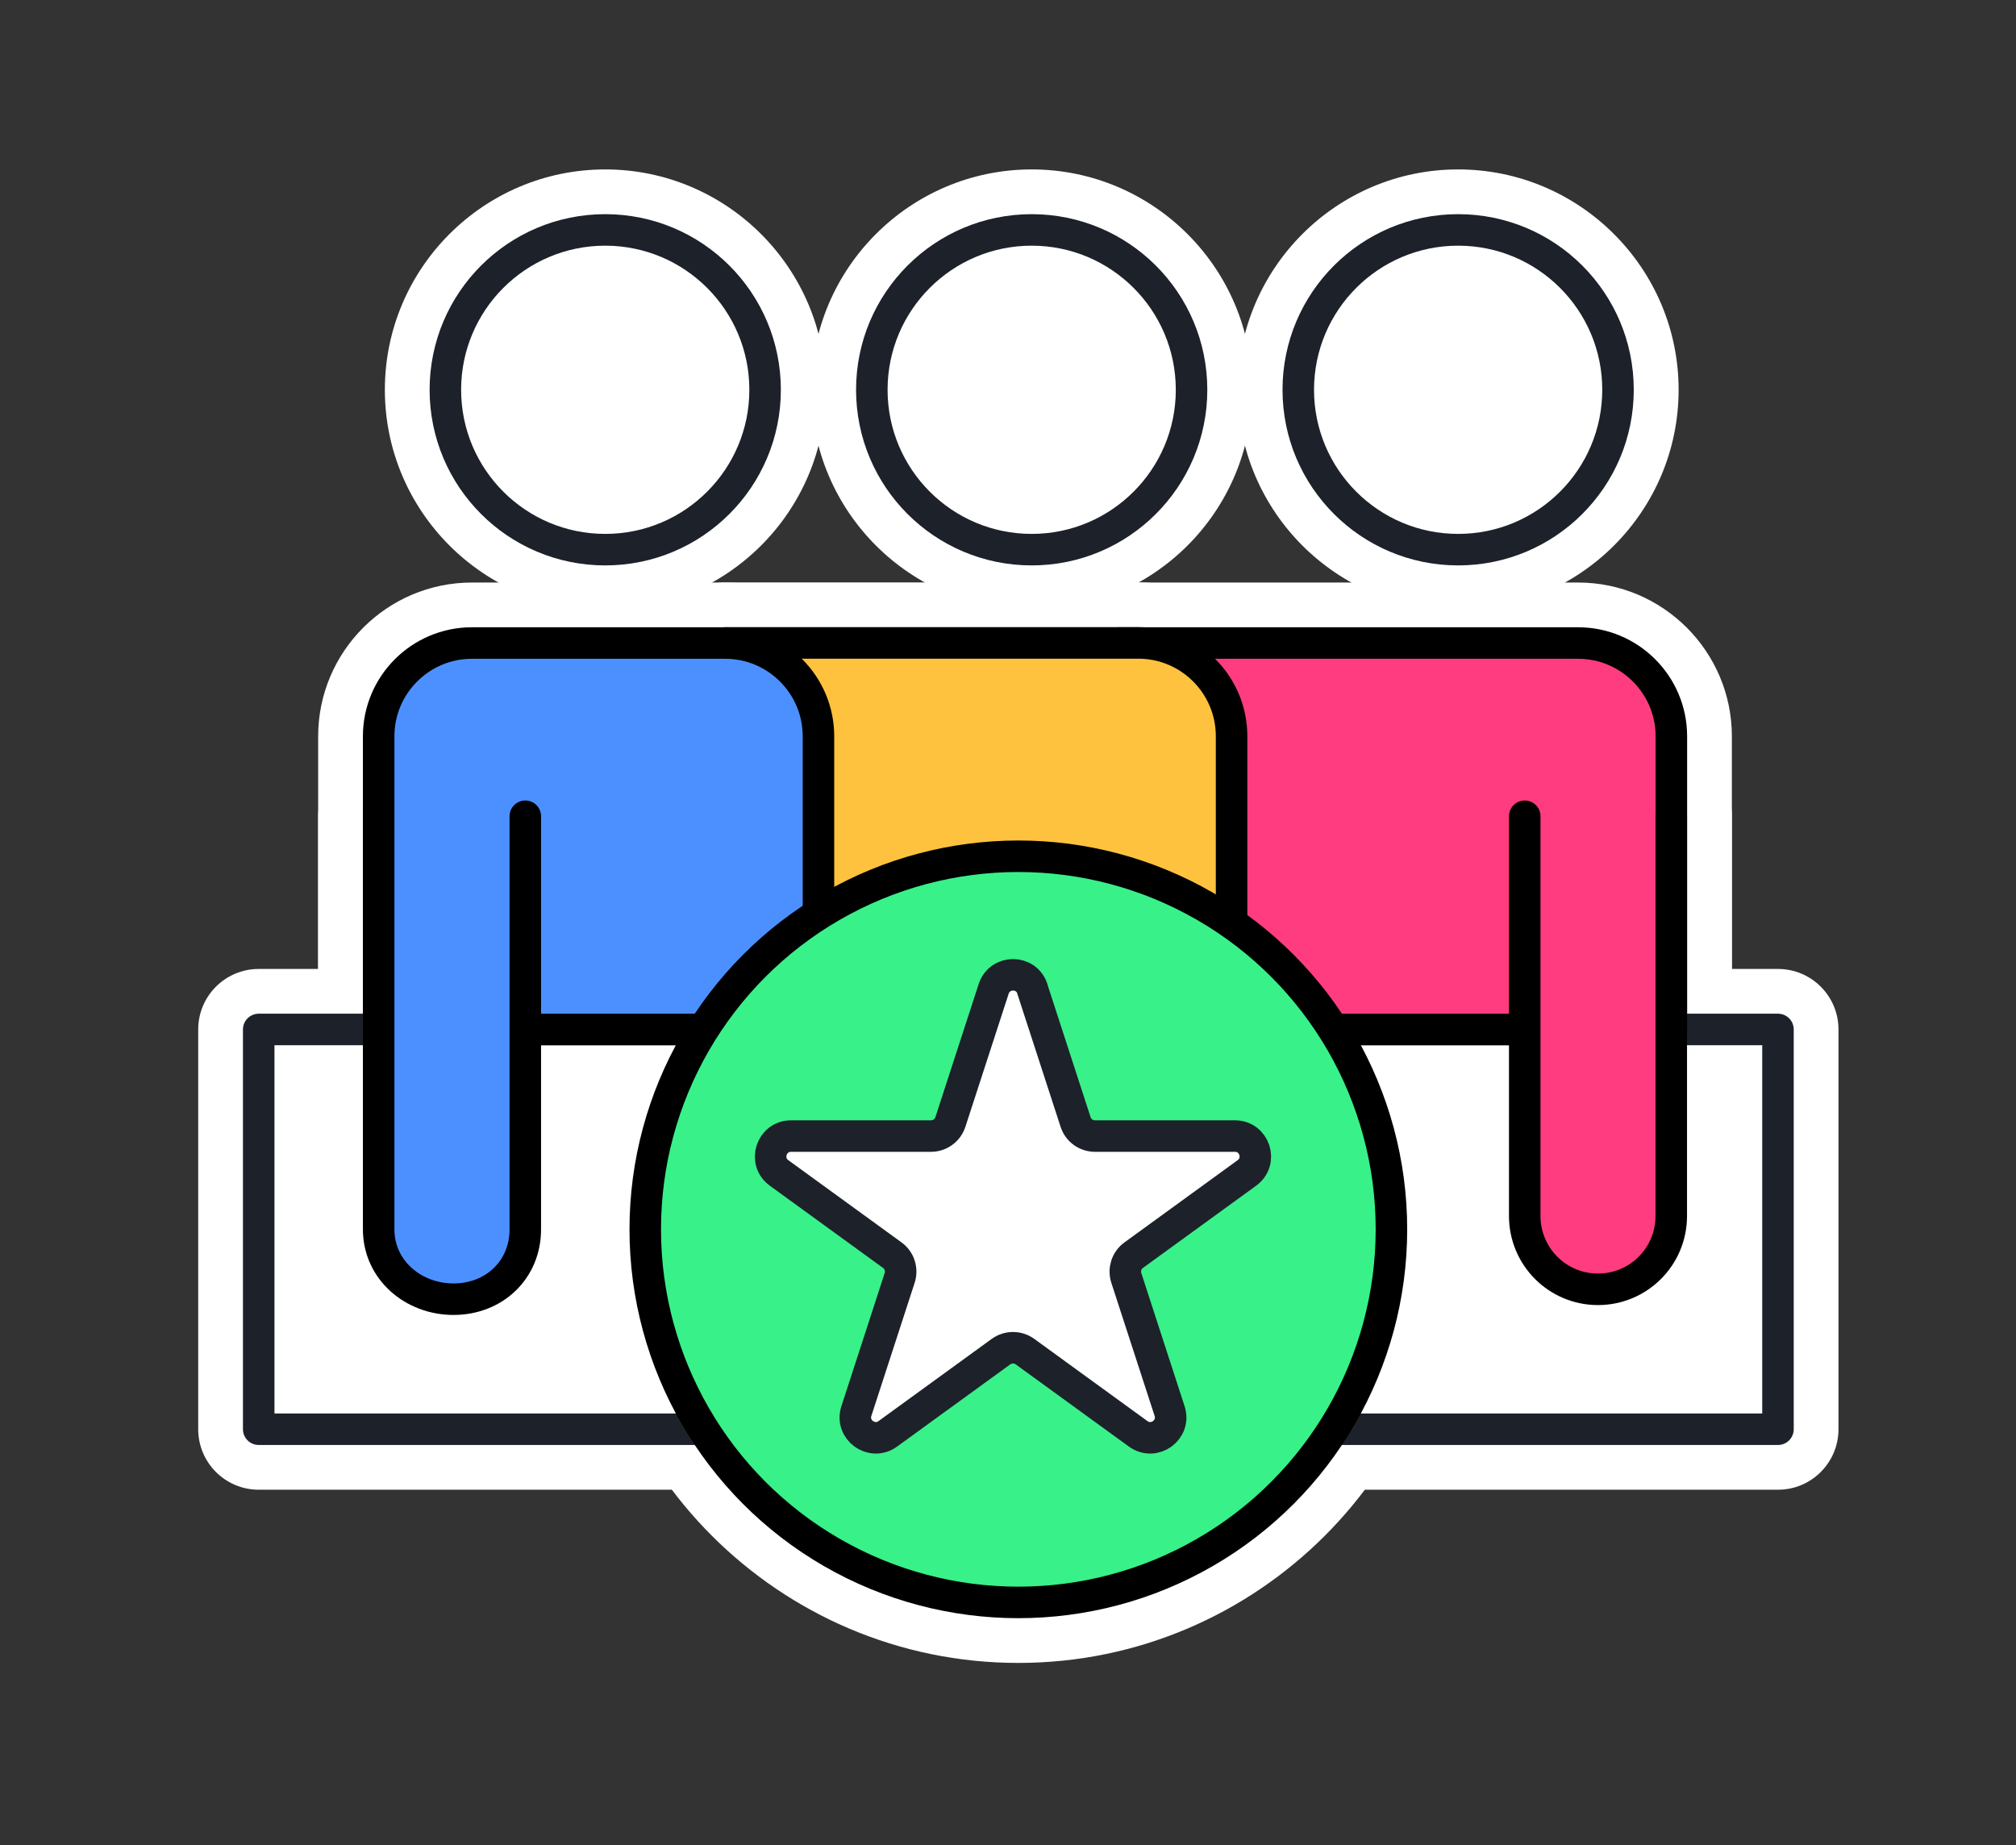
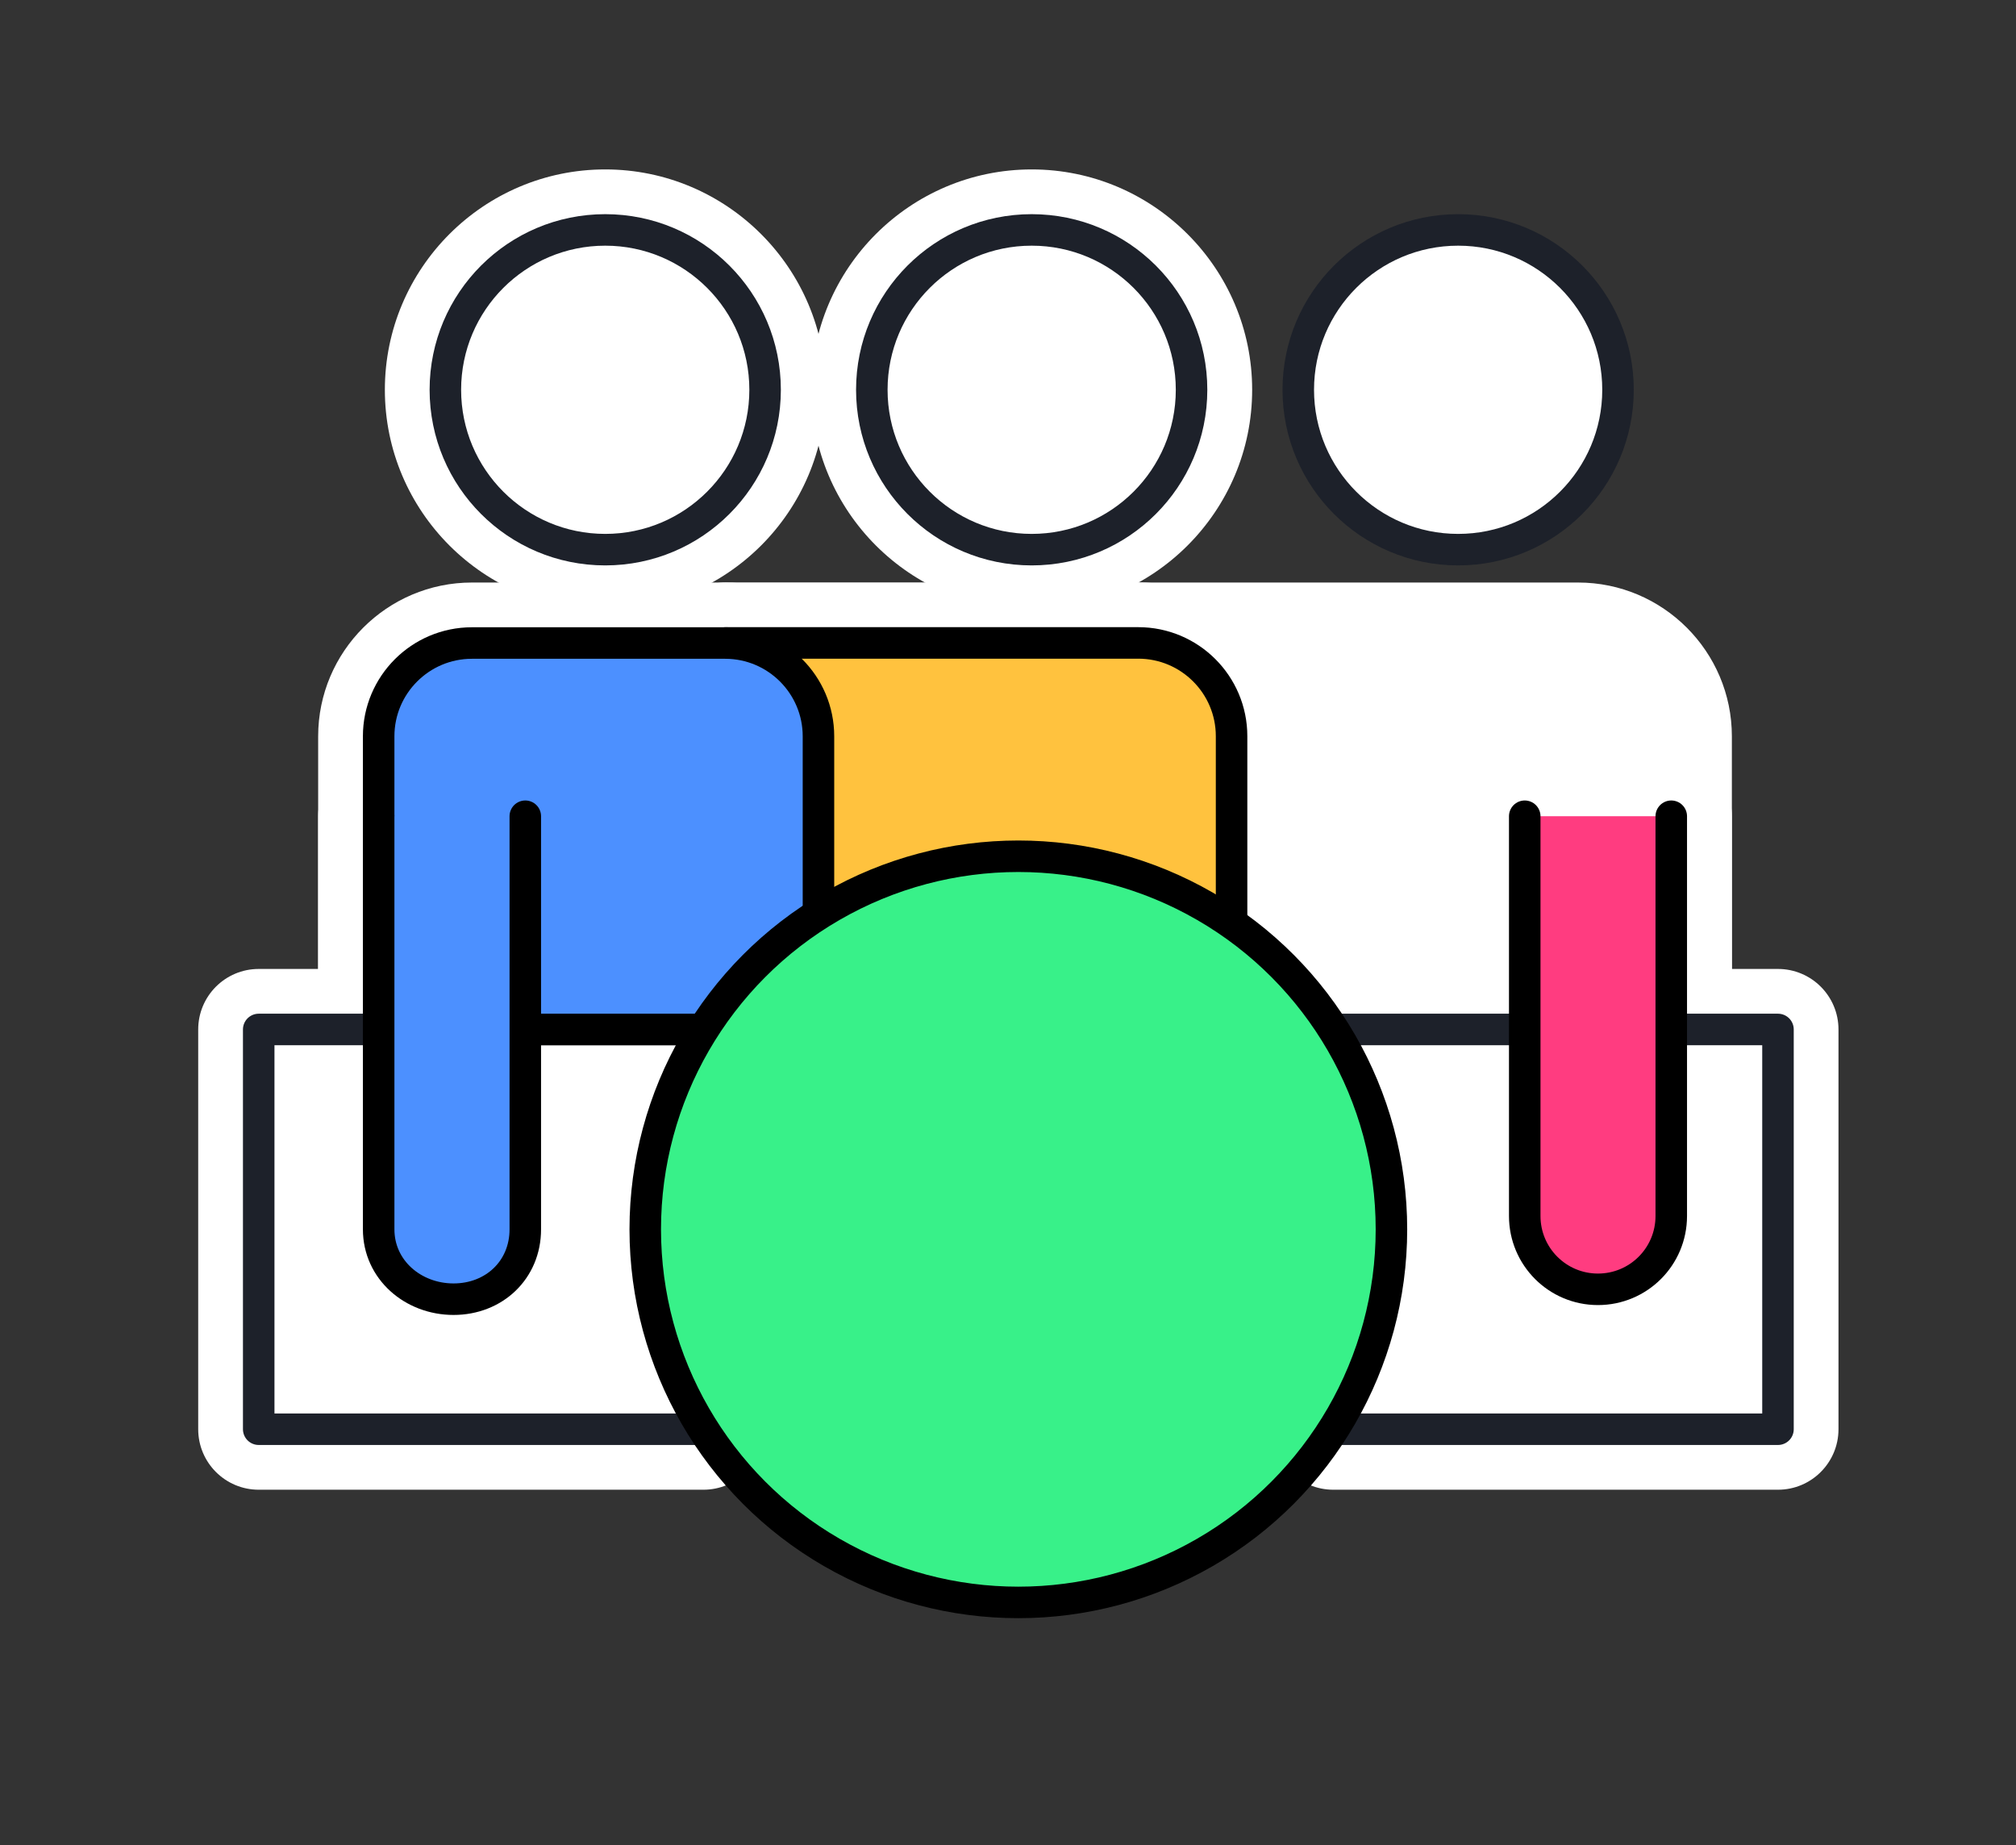
<svg xmlns="http://www.w3.org/2000/svg" id="Layer_1" version="1.1" viewBox="0 0 191.93 175.68">
  <rect x="0" y="0" width="191.93" height="175.68" fill="#333333" stroke="none" />
  <defs>
    <style>
      .st0 {
        fill: #4c90ff;
      }

      .st0, .st1, .st2, .st3, .st4 {
        stroke-linecap: round;
        stroke-linejoin: round;
        stroke-width: 3px;
      }

      .st0, .st1, .st2, .st4 {
        stroke: #000;
      }

      .st1 {
        fill: #ffc23e;
      }

      .st2 {
        fill: #38f189;
      }

      .st5, .st3 {
        fill: #fff;
      }

      .st3 {
        stroke: #1d212a;
      }

      .st4 {
        fill: #ff3c80;
      }
    </style>
  </defs>
  <g>
-     <path class="st5" d="M169.27,141.83h-42.34c-3.18,0-5.76-2.58-5.76-5.76s2.58-5.76,5.76-5.76h36.58v-26.54H30.39v26.54h36.58c3.18,0,5.76,2.58,5.76,5.76s-2.58,5.76-5.76,5.76H24.63c-3.18,0-5.76-2.58-5.76-5.76v-38.06c0-3.18,2.58-5.76,5.76-5.76h144.64c3.18,0,5.76,2.58,5.76,5.76v38.06c0,3.18-2.58,5.76-5.76,5.76Z" />
+     <path class="st5" d="M169.27,141.83h-42.34c-3.18,0-5.76-2.58-5.76-5.76s2.58-5.76,5.76-5.76v-26.54H30.39v26.54h36.58c3.18,0,5.76,2.58,5.76,5.76s-2.58,5.76-5.76,5.76H24.63c-3.18,0-5.76-2.58-5.76-5.76v-38.06c0-3.18,2.58-5.76,5.76-5.76h144.64c3.18,0,5.76,2.58,5.76,5.76v38.06c0,3.18-2.58,5.76-5.76,5.76Z" />
    <path class="st5" d="M57.62,58.09c-11.57,0-20.98-9.41-20.98-20.98s9.41-20.98,20.98-20.98,20.99,9.41,20.99,20.98-9.41,20.98-20.99,20.98Z" />
    <path class="st5" d="M106.47,103.77c-3.18,0-5.76-2.58-5.76-5.76v-36.79c0-3.18,2.58-5.76,5.76-5.76h43.77c8.07,0,14.64,6.57,14.64,14.64v27.91c0,3.18-2.58,5.76-5.76,5.76h-52.65Z" />
    <path class="st5" d="M152.14,128.51c-7.03,0-12.74-5.72-12.74-12.74v-38.06c0-3.18,2.59-5.76,5.77-5.76h0c3.18,0,5.76,2.58,5.76,5.76v38.06c0,.67.54,1.22,1.21,1.22s1.22-.55,1.22-1.22v-38.06c0-3.18,2.58-5.76,5.76-5.76s5.76,2.58,5.76,5.76v38.06c0,7.03-5.72,12.74-12.74,12.74Z" />
    <path class="st5" d="M69.11,98.56c-3.18,0-5.76-2.58-5.76-5.76v-31.59c0-3.18,2.58-5.76,5.76-5.76h39.26c8.07,0,14.64,6.57,14.64,14.64v22.71c0,3.18-2.58,5.76-5.76,5.76h-48.14Z" />
    <path class="st5" d="M36.05,103.77c-3.18,0-5.76-2.58-5.76-5.76v-27.91c0-8.07,6.57-14.64,14.64-14.64h24.11c8.07,0,14.64,6.57,14.64,14.64v27.91c0,3.18-2.58,5.76-5.76,5.76h-41.87Z" />
    <path class="st5" d="M43.18,129.45c-7.23,0-12.89-5.45-12.89-12.41v-39.33c0-3.18,2.58-5.76,5.76-5.76s5.76,2.58,5.76,5.76v39.33c0,.62.8.89,1.37.89,1.07,0,1.07-.65,1.07-.89v-39.33c0-3.18,2.58-5.76,5.76-5.76s5.76,2.58,5.76,5.76v39.33c0,6.96-5.53,12.41-12.59,12.41Z" />
-     <path class="st5" d="M96.95,158.32c-22.76,0-41.28-18.52-41.28-41.28s18.52-41.28,41.28-41.28,41.28,18.52,41.28,41.28-18.52,41.28-41.28,41.28Z" />
    <path class="st5" d="M109.49,142.65c-1.62,0-3.19-.51-4.52-1.48l-8.54-6.2-8.53,6.2c-1.33.97-2.89,1.48-4.52,1.48-2.46,0-4.8-1.19-6.25-3.2-1.46-2-1.85-4.52-1.08-6.89l3.26-10.04-8.53-6.2c-2.71-1.97-3.83-5.43-2.8-8.61s3.98-5.32,7.32-5.32h10.55l3.26-10.03c1.04-3.18,3.98-5.32,7.32-5.32s6.29,2.14,7.32,5.32l3.26,10.03h10.55c3.35,0,6.29,2.14,7.32,5.32,1.03,3.18-.09,6.64-2.8,8.61l-8.54,6.2,3.26,10.03c.77,2.37.38,4.89-1.08,6.89-1.45,2-3.79,3.2-6.25,3.2Z" />
-     <path class="st5" d="M138.82,58.09c-11.57,0-20.98-9.41-20.98-20.98s9.41-20.98,20.98-20.98,20.99,9.41,20.99,20.98-9.41,20.98-20.99,20.98Z" />
    <path class="st5" d="M98.22,58.09c-11.57,0-20.98-9.41-20.98-20.98s9.41-20.98,20.98-20.98,20.99,9.41,20.99,20.98-9.41,20.98-20.99,20.98Z" />
  </g>
  <g>
    <polyline class="st3" points="66.97 136.07 24.63 136.07 24.63 98.01 36.05 98.01 159.12 98.01 169.27 98.01 169.27 136.07 126.93 136.07" />
    <circle class="st3" cx="57.62" cy="37.11" r="15.22" />
-     <path class="st4" d="M159.12,98.01v-27.91c0-4.9-3.98-8.88-8.88-8.88h-43.77v36.79h52.65Z" />
    <path class="st4" d="M145.16,77.71v38.06c0,3.86,3.12,6.98,6.97,6.98h0c3.86,0,6.98-3.12,6.98-6.98v-38.06" />
    <path class="st1" d="M69.11,61.21h39.26c4.9,0,8.88,3.98,8.88,8.88v22.71h-48.14v-31.59Z" />
    <path class="st0" d="M36.05,98.01v-27.91c0-4.9,3.98-8.88,8.88-8.88h24.11c4.9,0,8.88,3.98,8.88,8.88v27.91h-41.87Z" />
    <path class="st0" d="M50.01,77.71v39.33c0,3.86-2.97,6.65-6.83,6.65h0c-3.86,0-7.13-2.8-7.13-6.65v-39.33" />
    <circle class="st2" cx="96.95" cy="117.04" r="35.52" />
-     <path class="st3" d="M98.28,94.15l4.12,12.67c.26.8,1,1.34,1.85,1.34h13.32c1.88,0,2.66,2.4,1.14,3.51l-10.78,7.83c-.68.49-.96,1.37-.7,2.17l4.12,12.67c.58,1.79-1.46,3.27-2.99,2.17l-10.78-7.83c-.68-.49-1.6-.49-2.28,0l-10.78,7.83c-1.52,1.1-3.57-.38-2.99-2.17l4.12-12.67c.26-.8-.02-1.68-.7-2.17l-10.78-7.83c-1.52-1.1-.74-3.51,1.14-3.51h13.32c.84,0,1.59-.54,1.85-1.34l4.12-12.67c.58-1.79,3.11-1.79,3.69,0Z" />
    <circle class="st3" cx="138.82" cy="37.11" r="15.22" />
    <circle class="st3" cx="98.22" cy="37.11" r="15.22" />
  </g>
</svg>